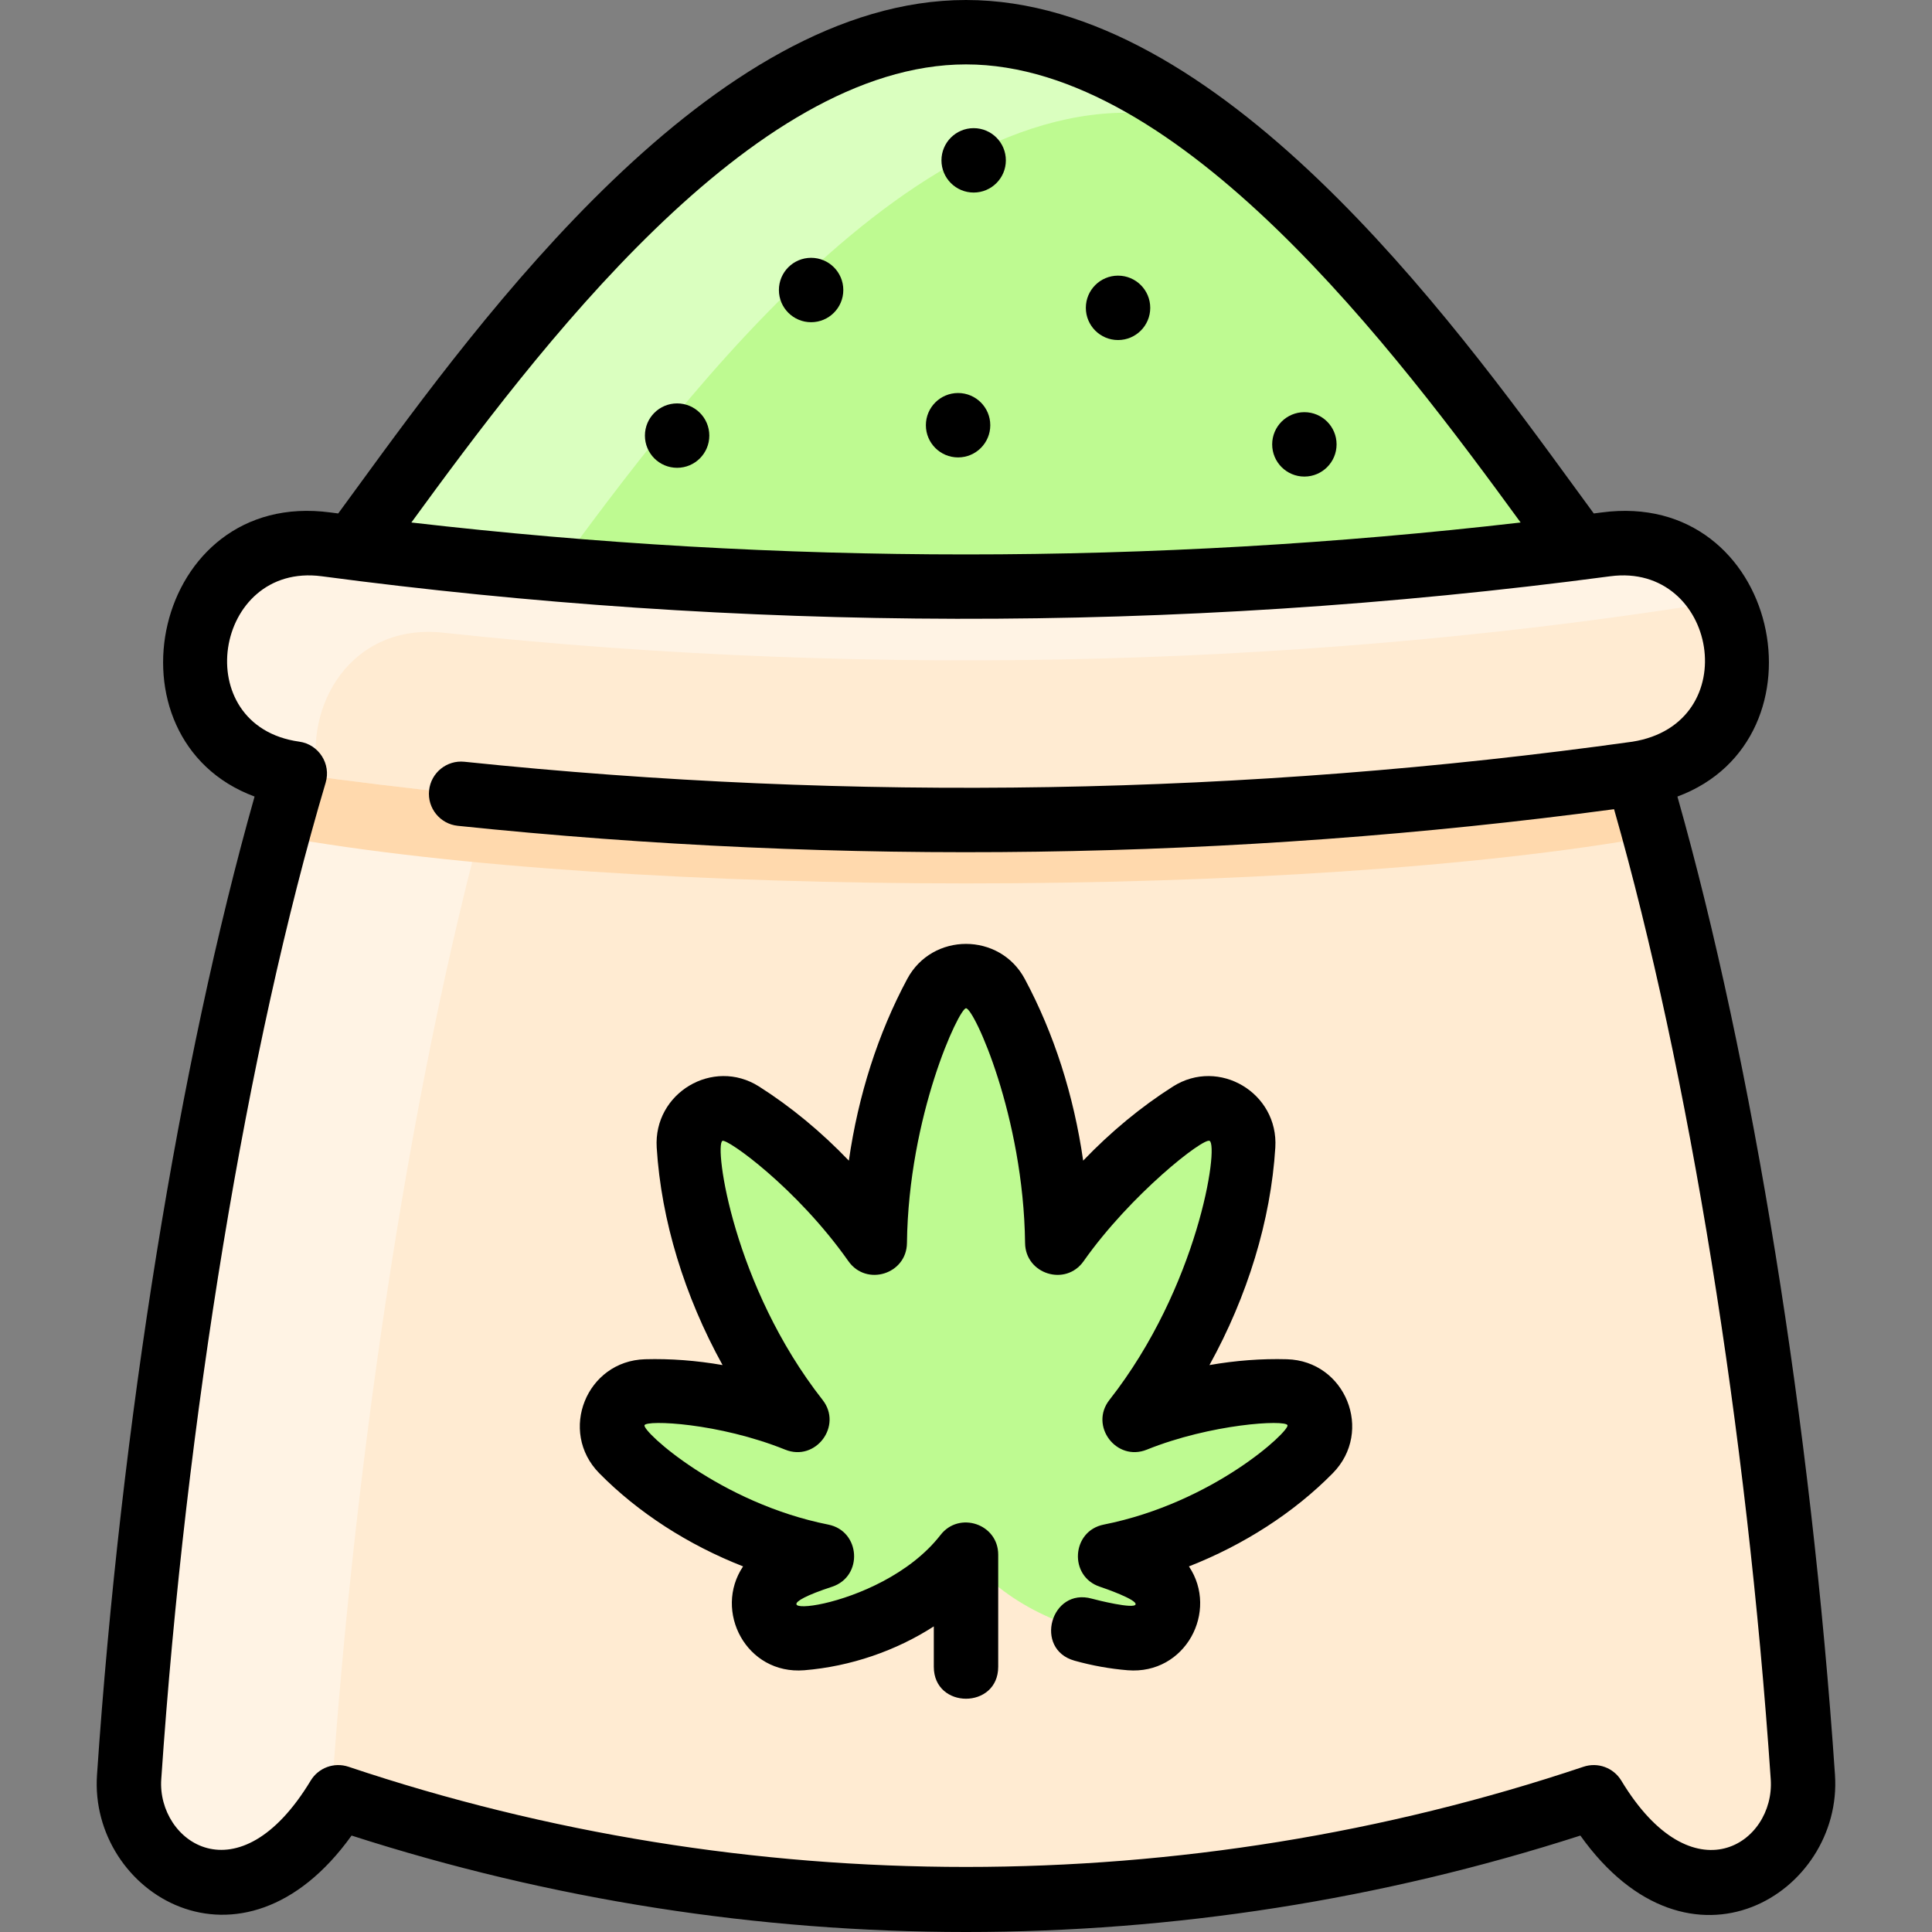
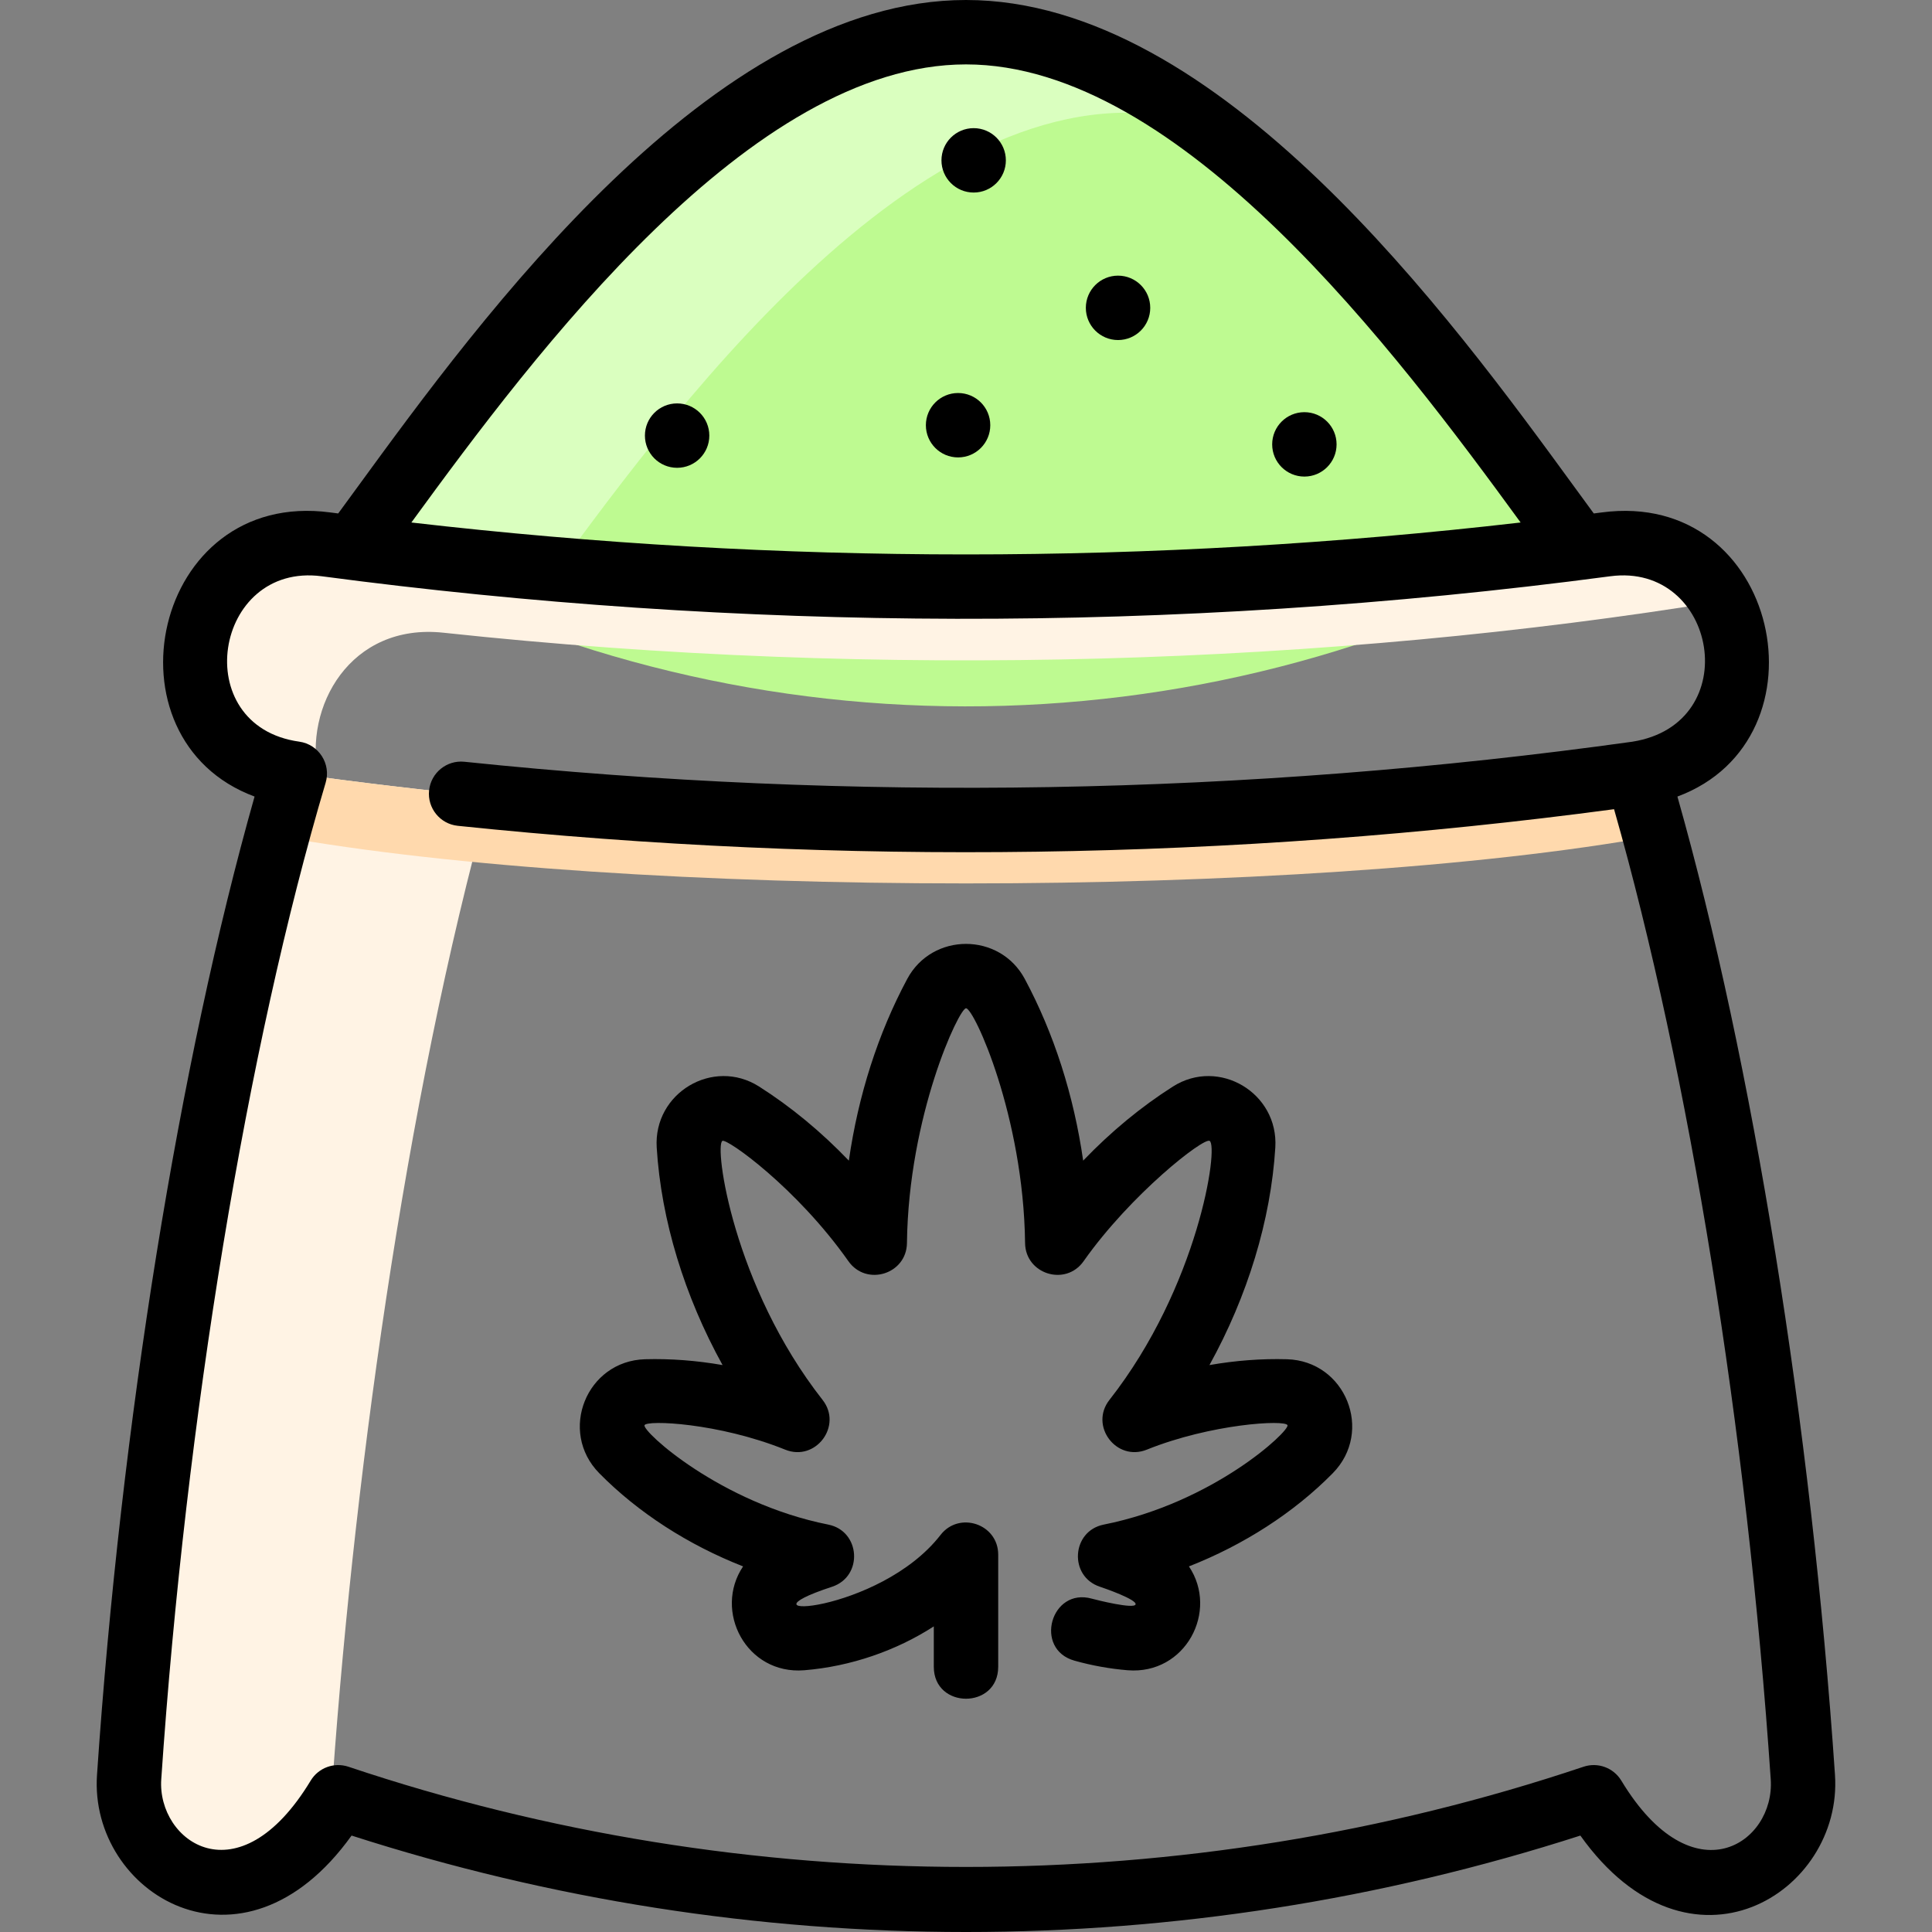
<svg xmlns="http://www.w3.org/2000/svg" id="Layer_1" height="512" viewBox="0 0 480.007 480.007" width="512">
  <rect x="0" y="0" width="480.007" height="480.007" fill="#808080" stroke="none" />
  <path d="m240.004 8c-64.3 0-125.79 92.46-152.34 128.11 94.604 52.288 209.291 52.754 304.67-.01-26.55-35.66-88.04-128.1-152.33-128.1z" fill="#befa91" />
  <path d="m298.274 30.39c-6.05-1.55-12.15-2.39-18.27-2.39-63.64 0-124.53 90.57-151.51 126.99-17.64-6.68-31.46-13.7-40.83-18.88 26.55-35.65 88.04-128.11 152.34-128.11 20.02 0 39.76 8.96 58.27 22.39z" fill="#daffbf" />
-   <path d="m447.924 441.53c-5.32-78.23-19.09-175.14-41.16-249.34h.01c38.16-5.33 29.53-61.9-7.77-56.95-101.556 13.724-212.992 14.192-318.01 0-37.21-4.94-45.98 51.62-7.75 56.95-22.07 74.2-35.84 171.11-41.16 249.34-1.5 22.04 28.74 43.42 51.95 5.01 101.21 33.95 210.73 33.95 311.94 0 23.54 38.97 53.41 16.5 51.95-5.01z" fill="#ffebd2" />
+   <path d="m447.924 441.53c-5.32-78.23-19.09-175.14-41.16-249.34h.01z" fill="#ffebd2" />
  <path d="m121.624 197.93c-21.04 75.76-34.25 172.72-39.48 251.57-22.92 34.3-51.52 13.48-50.06-7.97 5.32-78.23 19.09-175.14 41.16-249.34 16.08 2.24 32.21 4.16 48.38 5.74z" fill="#fff3e4" />
  <path d="m411.164 207.69c-87.022 15.728-255.298 15.728-342.32 0 1.42-5.26 2.89-10.43 4.4-15.5 110.63 15.43 223.79 15.3 333.52 0 1.51 5.07 2.98 10.24 4.4 15.5z" fill="#ffd9ad" />
  <path d="m427.744 149.36c-97.065 15.794-208.284 19.599-317.55 7.84-23.21-2.5-34.83 18.5-31.07 35.79-1.96-.26-3.92-.53-5.88-.8-38.23-5.33-29.46-61.89 7.75-56.95 107.192 14.488 218.74 13.417 318.01 0 13.83-1.84 23.72 4.79 28.74 14.12z" fill="#fff3e4" />
-   <path d="m319.514 345.67c7.58.21 11.23 9.31 5.91 14.71-12.98 13.17-31.01 22.51-49.63 26.22 3.36 1.1 6.64 2.49 9.74 4.13 8.31 4.4 4.7 17-4.68 16.24-15.418-1.252-31.43-8.638-40.85-20.75-9.23 11.89-25.09 19.47-40.85 20.75-9.37.76-12.98-11.84-4.67-16.24 3.1-1.64 6.37-3.03 9.74-4.13-18.63-3.71-36.66-13.05-49.63-26.22-5.33-5.4-1.68-14.5 5.91-14.71 12.53-.35 25.52 2.19 37.57 7.05-15.42-19.65-25.45-44.16-26.93-68.15-.43-7.01 7.22-11.67 13.15-7.9 12.72 8.07 23.99 19.19 33.04 32.04.27-21.76 5.31-43.43 15.12-61.75 3.21-5.99 11.89-5.99 15.1 0 9.82 18.32 14.86 39.99 15.13 61.75 9.04-12.85 20.31-23.97 33.03-32.04 5.94-3.77 13.59.89 13.15 7.9-1.47 23.99-11.51 48.5-26.93 68.15 12.05-4.86 25.04-7.4 37.58-7.05z" fill="#befa91" />
  <g>
    <path d="m455.905 440.99c-5.917-87.045-20.456-177.088-39.148-243.083 38.452-14.284 25.422-76.467-18.801-70.592-.659.087-1.319.168-1.979.254-1.462-1.991-3.001-4.1-4.635-6.339-30.897-42.368-88.408-121.23-151.338-121.23s-120.444 78.863-151.341 121.23c-1.633 2.239-3.172 4.347-4.634 6.338-.661-.086-1.322-.167-1.983-.255-44.264-5.886-57.192 56.334-18.796 70.592-18.692 65.996-33.231 156.04-39.148 243.085-1.994 29.341 36.001 53.057 63.25 15.056 99.259 31.948 206.037 31.948 305.293.003 27.24 38.214 65.247 14.148 63.26-15.059zm-215.901-424.99c53.283 0 106.843 71.375 137.797 113.815-91.543 10.579-184.06 10.579-275.595 0 30.931-42.409 84.428-113.815 137.798-113.815zm162.813 426.398c-1.938-3.206-5.838-4.639-9.393-3.447-98.934 33.19-207.908 33.19-306.842 0-3.544-1.188-7.449.233-9.393 3.447-17.97 29.74-38.17 15.061-37.125-.323 6.085-89.508 21.354-182.071 40.843-247.606 1.395-4.687-1.714-9.527-6.562-10.204-27.761-3.872-21.24-44.648 5.596-41.091 102.924 13.671 210.861 14.504 320.12 0 26.545-3.518 33.696 36.643 5.488 41.106-95.893 13.365-193.516 15.041-290.157 4.981-4.394-.462-8.329 2.734-8.785 7.129-.457 4.395 2.734 8.328 7.129 8.785 95.664 9.959 192.274 8.569 287.279-4.128 18.572 65.065 33.043 154.475 38.927 241.027 1.08 15.87-19.333 29.772-37.125.324z" />
    <circle cx="168.23" cy="108.226" r="8" />
    <circle cx="324.074" cy="110.405" r="8" />
    <circle cx="277.778" cy="76.484" r="8" />
-     <circle cx="201.52" cy="72.054" r="8" />
    <circle cx="241.907" cy="39.839" r="8" />
    <path d="m246.036 105.645c0-4.418-3.582-8-8-8s-8 3.582-8 8 3.582 8 8 8 8-3.582 8-8z" />
    <path d="m248.006 414.113v-27.857c0-7.645-9.695-10.871-14.323-4.905-15.275 19.69-52.833 21.355-26.97 12.883 7.792-2.554 7.113-13.847-.929-15.448-26.829-5.343-46.264-23.176-45.653-24.695.536-1.332 18.395-.597 34.958 6.078 7.567 3.058 14.321-5.938 9.284-12.359-22.234-28.329-26.951-63.142-24.894-64.356 1.129-.675 18.462 11.643 31.313 29.893 4.453 6.322 14.445 3.239 14.541-4.507.392-31.761 12.959-58.335 14.675-58.335 1.968 0 14.284 26.769 14.675 58.335.094 7.728 10.08 10.845 14.54 4.507 11.724-16.65 29.817-30.78 31.313-29.893 2.298 1.359-2.806 36.212-24.894 64.356-5.04 6.422 1.71 15.406 9.283 12.359 15.935-6.423 34.388-7.49 34.958-6.078.569 1.415-18.324 19.253-45.654 24.695-8.042 1.601-8.721 12.894-.929 15.448 1.162.381 9.186 3.182 8.835 4.381-.359 1.225-9.628-1.082-10.857-1.426-10.189-2.859-14.503 12.559-4.311 15.408 4.359 1.22 8.813 2.021 13.239 2.38 14.328 1.138 22.655-14.681 15.187-25.805 13.589-5.322 26.07-13.339 35.728-23.143 10.239-10.393 3.184-27.922-11.389-28.325-6.312-.176-12.775.318-19.241 1.449 9.457-17.11 15.251-35.992 16.363-54.056.833-13.552-14.003-22.399-25.426-15.154-7.908 5.02-15.438 11.248-22.312 18.418-2.339-16.253-7.246-31.592-14.507-45.144-6.214-11.603-22.983-11.61-29.204-.001-7.261 13.553-12.168 28.892-14.507 45.144-6.874-7.168-14.405-13.397-22.312-18.417-11.421-7.247-26.259 1.602-25.425 15.154 1.111 18.063 6.906 36.945 16.362 54.056-6.466-1.131-12.937-1.623-19.24-1.449-14.585.404-21.619 17.94-11.389 28.325 9.657 9.804 22.139 17.82 35.727 23.143-7.442 11.086.801 26.956 15.187 25.805 11.55-.939 22.85-4.864 32.198-10.9v10.035c-.002 10.582 16 10.584 16 .001z" />
  </g>
</svg>